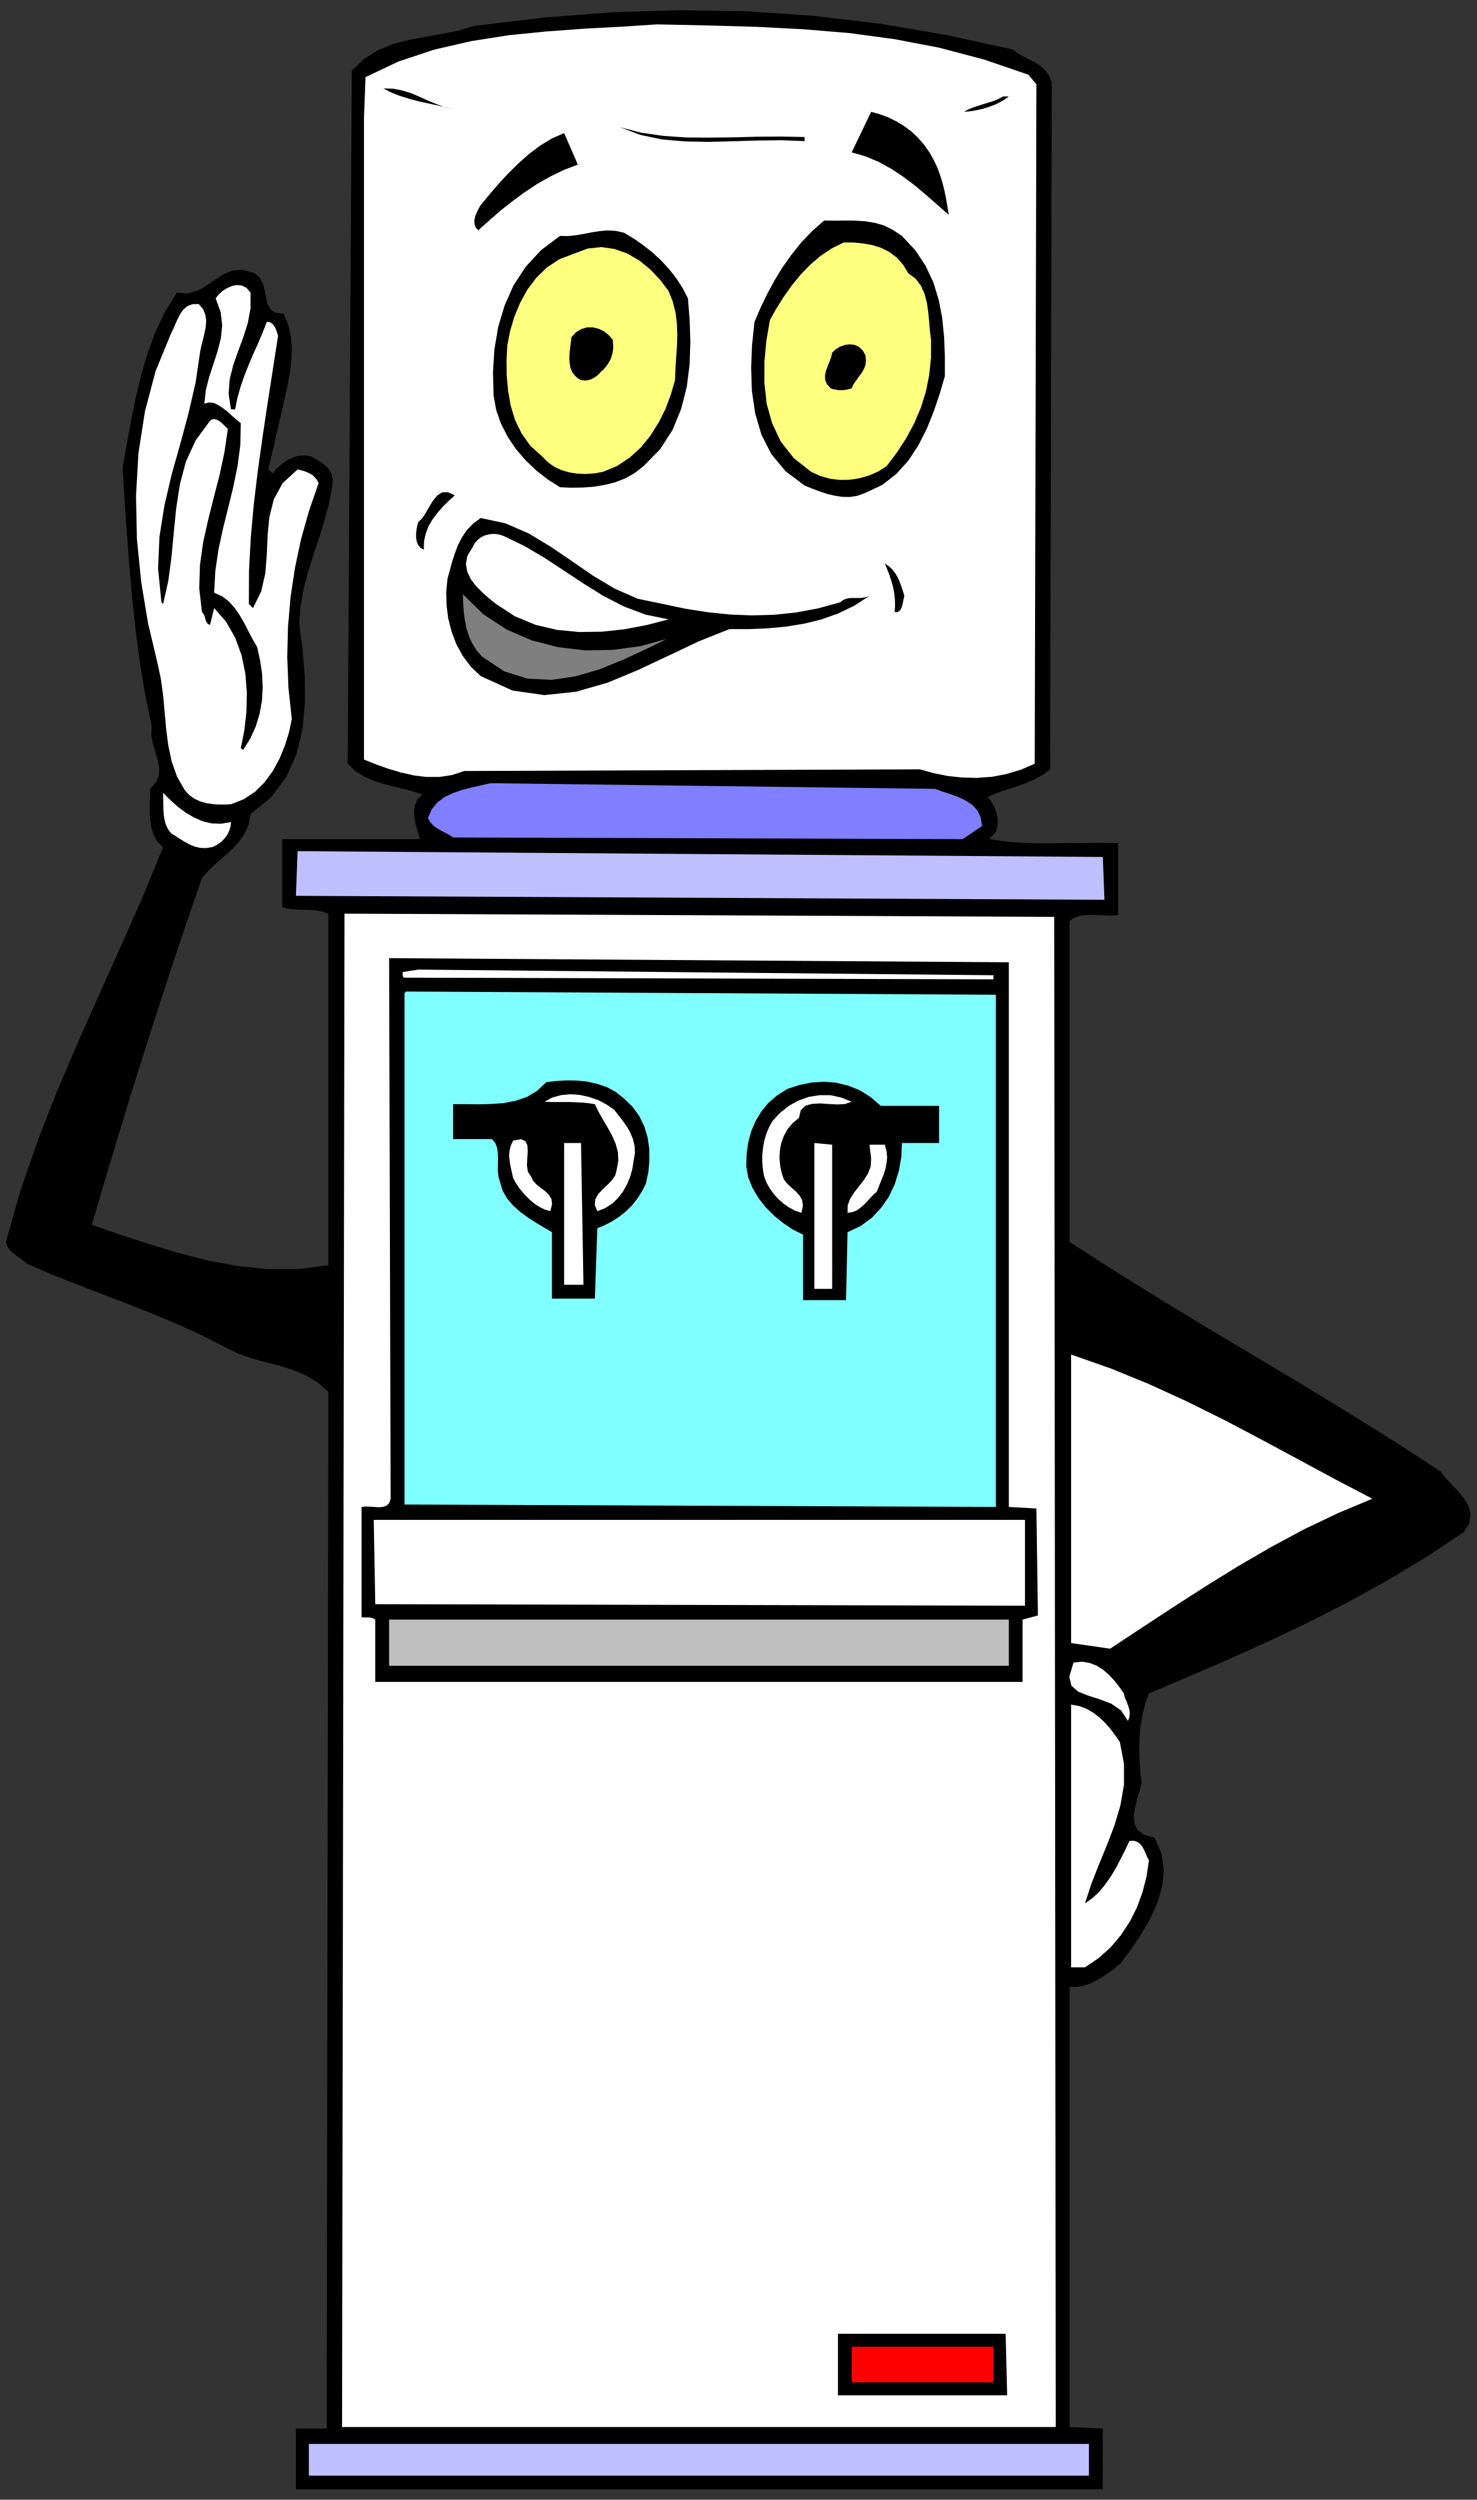
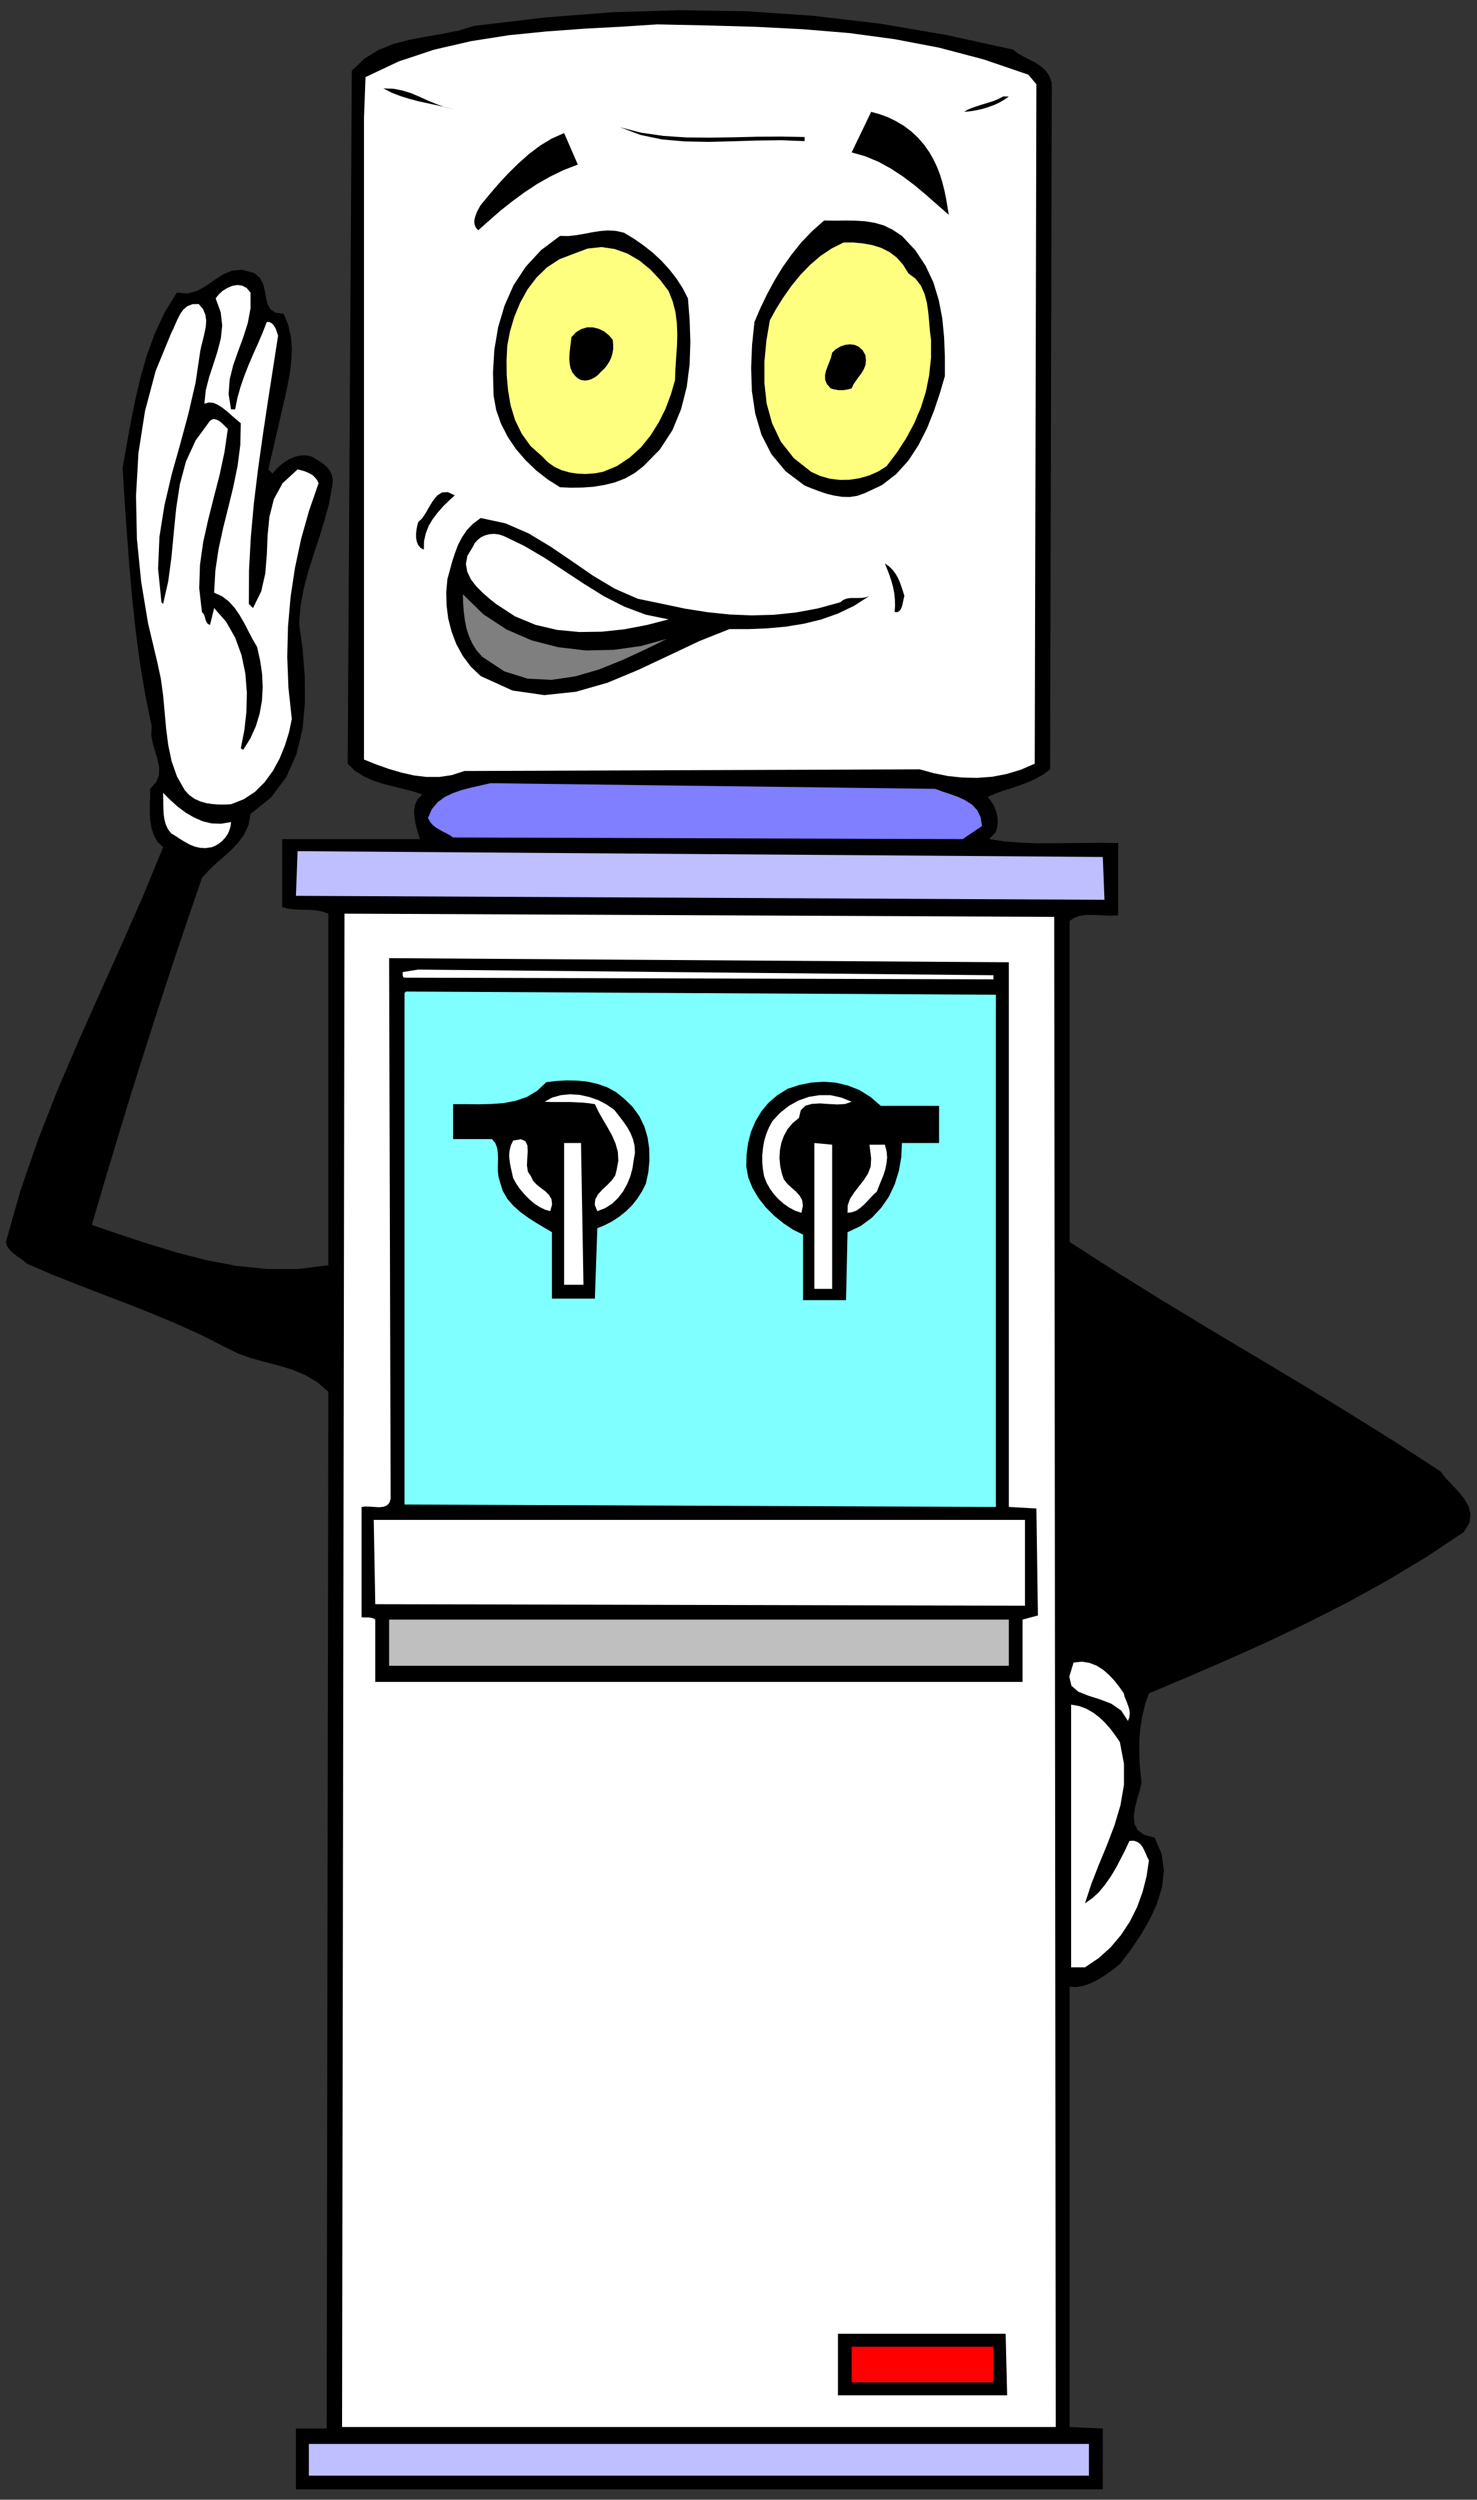
<svg xmlns="http://www.w3.org/2000/svg" xmlns:ns1="http://sodipodi.sourceforge.net/DTD/sodipodi-0.dtd" xmlns:ns2="http://www.inkscape.org/namespaces/inkscape" version="1.0" width="814.324mm" height="1377.357mm" id="svg91" ns1:docname="GC000775.WMF">
  <rect width="100%" height="100%" fill="#333333" stroke="none" />
  <ns1:namedview pagecolor="#ffffff" bordercolor="#666666" borderopacity="1" objecttolerance="10" gridtolerance="10" guidetolerance="10" ns2:pageopacity="0" ns2:pageshadow="2" ns2:window-width="640" ns2:window-height="480" id="namedview93" />
  <defs id="defs3">
    <pattern id="WMFhbasepattern" patternUnits="userSpaceOnUse" width="6" height="6" x="0" y="0" />
  </defs>
  <path style="fill:none;stroke:none;" d="  M 0,5205.12   L 3077.12,5205.12   L 3077.12,0   L 0,0   z " id="path5" />
  <path style="fill:#000000;fill-rule:evenodd;fill-opacity:1;stroke:none;" d="  M 2110.442,103.15   L 2121.233,111.402   L 2133.292,118.067   L 2145.669,124.415   L 2158.046,130.763   L 2169.154,138.38   L 2178.992,147.267   L 2186.609,158.375   L 2191.686,172.34   L 2191.686,172.34   L 2188.195,1602.161   L 2188.195,1602.161   L 2173.597,1613.27   L 2158.046,1621.839   L 2141.861,1629.139   L 2125.041,1635.487   L 2108.221,1641.2   L 2091.083,1646.595   L 2074.263,1652.626   L 2058.395,1659.608   L 2058.395,1659.608   L 2064.108,1667.225   L 2069.503,1675.16   L 2073.628,1684.047   L 2076.802,1693.568   L 2078.706,1703.09   L 2079.024,1712.929   L 2078.072,1722.768   L 2075.215,1732.289   L 2075.215,1732.289   L 2061.569,1747.524   L 2061.569,1747.524   L 2093.622,1752.285   L 2126.31,1754.824   L 2159.95,1756.093   L 2193.908,1756.093   L 2227.865,1755.776   L 2262.14,1755.458   L 2296.098,1755.141   L 2330.055,1755.776   L 2330.055,1755.776   L 2330.055,1906.216   L 2330.055,1906.216   L 2316.726,1906.851   L 2303.08,1906.534   L 2288.798,1905.582   L 2274.835,1905.264   L 2261.506,1905.582   L 2249.128,1907.486   L 2238.021,1911.612   L 2228.817,1917.96   L 2228.817,1917.96   L 2228.817,2586.373   L 2228.817,2586.373   L 2324.66,2647.946   L 2421.455,2707.932   L 2518.249,2766.648   L 2615.679,2824.73   L 2712.791,2882.811   L 2809.586,2941.845   L 2906.063,3002.148   L 3001.588,3064.038   L 3001.588,3064.038   L 3012.061,3077.686   L 3025.073,3091.334   L 3038.72,3105.933   L 3051.097,3121.168   L 3060.3,3137.037   L 3064.426,3153.858   L 3061.887,3171.632   L 3050.462,3190.358   L 3050.462,3190.358   L 2972.391,3242.409   L 2892.734,3290.334   L 2811.807,3335.085   L 2729.611,3376.98   L 2646.78,3416.653   L 2562.997,3454.422   L 2478.579,3490.922   L 2394.162,3526.469   L 2394.162,3526.469   L 2386.228,3549.003   L 2380.515,3572.172   L 2376.707,3595.341   L 2374.485,3618.828   L 2373.851,3642.632   L 2374.485,3666.118   L 2376.072,3689.287   L 2378.929,3712.139   L 2378.929,3712.139   L 2374.803,3729.278   L 2369.408,3747.369   L 2364.965,3765.143   L 2362.743,3782.281   L 2364.013,3797.833   L 2370.36,3811.164   L 2384.006,3821.002   L 2405.904,3827.033   L 2405.904,3827.033   L 2420.503,3860.676   L 2425.263,3895.271   L 2421.455,3930.183   L 2410.665,3965.095   L 2395.114,3999.056   L 2375.755,4031.746   L 2354.809,4062.533   L 2333.546,4090.463   L 2333.546,4090.463   L 2321.804,4099.667   L 2309.744,4108.554   L 2297.05,4117.123   L 2284.038,4124.74   L 2270.709,4131.088   L 2257.062,4135.849   L 2243.099,4138.07   L 2228.817,4137.436   L 2228.817,4137.436   L 2228.817,5054.362   L 2298.002,5057.536   L 2298.002,5184.173   L 616.63,5184.173   L 616.63,5057.536   L 680.737,5057.536   L 684.228,2898.363   L 684.228,2898.363   L 661.06,2878.368   L 635.672,2863.451   L 608.696,2852.342   L 580.768,2843.773   L 551.889,2836.473   L 523.644,2828.538   L 495.716,2818.699   L 469.692,2805.687   L 469.692,2805.687   L 419.55,2780.296   L 368.455,2757.127   L 316.725,2735.544   L 264.678,2714.914   L 212.314,2694.919   L 159.949,2674.606   L 107.585,2653.976   L 56.173,2631.76   L 56.173,2631.76   L 49.825,2626.364   L 43.161,2621.286   L 36.179,2616.525   L 29.514,2611.447   L 23.485,2606.369   L 18.407,2600.656   L 14.281,2593.991   L 12.377,2586.373   L 12.377,2586.373   L 42.526,2479.732   L 78.705,2374.995   L 119.01,2272.162   L 162.488,2170.599   L 207.553,2069.353   L 252.936,1968.424   L 297.683,1866.861   L 339.892,1764.345   L 339.892,1764.345   L 327.833,1752.602   L 320.216,1738.637   L 315.456,1723.402   L 312.917,1707.533   L 312.282,1690.712   L 312.282,1674.208   L 312.917,1658.021   L 312.917,1642.787   L 312.917,1642.787   L 325.611,1628.504   L 331.324,1613.587   L 331.641,1598.035   L 328.15,1581.531   L 323.39,1565.027   L 318.312,1547.888   L 315.138,1530.432   L 316.09,1512.659   L 316.09,1512.659   L 302.761,1447.595   L 291.654,1381.261   L 282.768,1313.975   L 275.468,1246.055   L 269.438,1177.817   L 264.361,1109.579   L 259.6,1041.659   L 255.475,974.056   L 255.475,974.056   L 263.726,927.717   L 272.295,880.427   L 281.815,832.819   L 292.923,785.529   L 306.252,739.191   L 322.755,694.122   L 343.066,650.64   L 368.455,609.38   L 368.455,609.38   L 391.305,611.284   L 411.298,605.571   L 429.388,595.415   L 446.843,583.037   L 464.615,571.611   L 483.656,563.676   L 505.237,561.772   L 530.625,569.072   L 530.625,569.072   L 542.05,579.228   L 548.398,591.924   L 551.889,605.889   L 554.427,620.171   L 557.601,633.501   L 563.631,644.292   L 574.104,651.275   L 591.241,653.496   L 591.241,653.496   L 600.762,676.983   L 606.157,701.104   L 608.061,725.86   L 607.109,751.251   L 603.936,776.959   L 599.175,802.35   L 593.78,827.741   L 588.068,852.497   L 588.068,852.497   L 559.188,977.547   L 567.757,986.116   L 567.757,986.116   L 575.056,977.547   L 583.625,969.295   L 593.145,961.995   L 603.618,955.647   L 614.408,951.204   L 625.516,948.665   L 636.941,948.347   L 648.683,950.569   L 648.683,950.569   L 656.935,955.33   L 665.503,960.408   L 673.755,966.121   L 681.371,972.786   L 687.401,980.403   L 691.527,989.29   L 693.431,999.447   L 692.479,1011.19   L 692.479,1011.19   L 685.814,1048.006   L 676.294,1083.554   L 665.503,1118.466   L 654.078,1153.061   L 642.971,1187.973   L 633.45,1223.521   L 626.468,1260.337   L 623.295,1298.424   L 623.295,1298.424   L 630.594,1352.379   L 635.037,1408.239   L 635.354,1464.099   L 630.276,1519.006   L 617.582,1571.058   L 596.319,1618.665   L 564.9,1660.56   L 522.057,1695.155   L 522.057,1695.155   L 517.931,1717.69   L 509.045,1737.368   L 496.668,1754.506   L 482.069,1770.058   L 465.884,1784.658   L 449.381,1798.94   L 434.148,1813.54   L 420.819,1828.457   L 420.819,1828.457   L 390.035,1917.96   L 359.886,2007.78   L 330.371,2097.917   L 301.492,2188.055   L 272.929,2278.51   L 245.319,2369.282   L 218.026,2460.054   L 191.368,2550.826   L 191.368,2550.826   L 249.445,2570.822   L 309.426,2590.499   L 370.041,2608.908   L 431.927,2624.777   L 494.446,2636.52   L 557.284,2642.868   L 620.756,2642.868   L 684.228,2634.933   L 684.228,2634.933   L 684.228,1902.725   L 684.228,1902.725   L 673.437,1898.917   L 662.012,1896.378   L 649.635,1895.108   L 637.258,1894.791   L 624.564,1894.473   L 611.87,1893.839   L 599.493,1892.252   L 588.068,1889.078   L 588.068,1889.078   L 588.068,1747.524   L 874.961,1747.524   L 874.961,1747.524   L 872.105,1738.32   L 868.931,1727.211   L 865.757,1714.833   L 863.536,1701.503   L 862.901,1688.49   L 864.805,1676.112   L 870.2,1664.369   L 880.039,1654.53   L 880.039,1654.53   L 859.728,1647.865   L 839.099,1642.469   L 817.836,1637.391   L 797.208,1631.996   L 776.897,1625.331   L 757.855,1616.761   L 740.083,1605.653   L 724.532,1590.418   L 724.532,1590.418   L 733.101,146.949   L 733.101,146.949   L 759.442,122.193   L 788.639,104.102   L 820.058,91.407   L 853.38,82.838   L 887.338,76.49   L 921.613,70.46   L 955.253,63.794   L 987.941,53.956   L 987.941,53.956   L 1134.244,36.499   L 1277.373,25.391   L 1418.281,21.265   L 1557.284,23.487   L 1695.336,33.008   L 1833.07,49.195   L 1971.121,72.681   L 2110.442,103.15   L 2110.442,103.15   L 2110.442,103.15   L 2110.442,103.15   L 2110.442,103.15  z " id="path7" />
  <path style="fill:#ffffff;fill-rule:evenodd;fill-opacity:1;stroke:none;" d="  M 2142.813,155.519   L 2159.633,175.514   L 2156.142,1590.418   L 2156.142,1590.418   L 2126.945,1603.113   L 2097.113,1612   L 2066.964,1617.713   L 2036.18,1619.935   L 2005.396,1619.3   L 1975.247,1616.126   L 1945.415,1610.096   L 1916.535,1602.161   L 1916.535,1602.161   L 967.63,1605.653   L 967.63,1605.653   L 941.289,1614.222   L 915.265,1618.031   L 888.607,1618.031   L 862.266,1614.857   L 835.926,1608.826   L 809.902,1601.209   L 783.879,1592.005   L 758.49,1581.849   L 758.49,1581.849   L 758.49,245.022   L 761.663,160.597   L 761.663,160.597   L 830.848,127.906   L 904.475,103.468   L 981.594,85.694   L 1060.299,73.316   L 1139.956,65.381   L 1218.661,59.668   L 1295.78,55.542   L 1369.407,50.782   L 1369.407,50.782   L 1474.136,53.003   L 1575.691,55.86   L 1673.755,60.938   L 1769.915,68.873   L 1864.171,81.568   L 1957.158,99.342   L 2049.827,123.78   L 2142.813,155.519   L 2142.813,155.519   L 2142.813,155.519   L 2142.813,155.519   L 2142.813,155.519  z " id="path9" />
  <path style="fill:#000000;fill-rule:evenodd;fill-opacity:1;stroke:none;" d="  M 947.636,227.883   L 928.277,223.439   L 909.236,218.996   L 890.194,214.87   L 871.152,210.744   L 852.428,205.666   L 834.021,199.953   L 815.932,192.97   L 798.794,184.084   L 798.794,184.084   L 819.423,184.718   L 838.782,188.527   L 857.189,194.24   L 874.961,201.857   L 892.416,209.792   L 910.188,217.092   L 928.277,223.757   L 947.636,227.883   L 947.636,227.883   L 947.636,227.883   L 947.636,227.883   L 947.636,227.883  z " id="path11" />
  <path style="fill:#000000;fill-rule:evenodd;fill-opacity:1;stroke:none;" d="  M 2102.191,200.905   L 2092.67,207.57   L 2082.515,213.6   L 2071.407,218.679   L 2059.982,222.805   L 2047.922,226.613   L 2035.228,229.47   L 2022.216,231.691   L 2009.205,232.961   L 2009.205,232.961   L 2016.186,228.517   L 2025.39,224.709   L 2035.545,221.218   L 2046.336,217.726   L 2057.76,214.235   L 2069.186,210.744   L 2080.293,206.3   L 2090.449,200.905   L 2090.449,200.905   L 2102.191,200.905   L 2102.191,200.905   L 2102.191,200.905   L 2102.191,200.905  z " id="path13" />
  <path style="fill:#000000;fill-rule:evenodd;fill-opacity:1;stroke:none;" d="  M 1936.847,317.385   L 1945.415,332.62   L 1952.715,347.854   L 1958.744,363.724   L 1963.822,380.228   L 1967.948,396.732   L 1971.439,413.553   L 1974.295,430.692   L 1977.151,447.513   L 1977.151,447.513   L 1953.667,426.883   L 1930.182,406.253   L 1906.38,386.258   L 1881.943,367.85   L 1856.872,351.346   L 1830.848,337.063   L 1803.555,325.637   L 1774.676,317.385   L 1774.676,317.385   L 1815.298,232.961   L 1815.298,232.961   L 1832.753,237.722   L 1850.207,244.069   L 1867.027,252.321   L 1883.53,262.16   L 1898.763,273.586   L 1912.727,286.599   L 1925.421,301.199   L 1936.847,317.385   L 1936.847,317.385   L 1936.847,317.385   L 1936.847,317.385   L 1936.847,317.385  z " id="path15" />
-   <path style="fill:#000000;fill-rule:evenodd;fill-opacity:1;stroke:none;" d="  M 1676.611,285.329   L 1676.611,293.899   L 1676.611,293.899   L 1627.421,291.995   L 1577.595,292.629   L 1526.818,294.216   L 1476.675,295.486   L 1427.167,294.534   L 1379.563,290.408   L 1334.18,280.886   L 1291.972,265.017   L 1291.972,265.017   L 1336.402,276.443   L 1383.054,283.108   L 1430.975,286.282   L 1479.848,286.599   L 1529.039,285.964   L 1578.547,284.695   L 1627.738,284.377   L 1676.611,285.329   L 1676.611,285.329   L 1676.611,285.329   L 1676.611,285.329   L 1676.611,285.329  z " id="path17" />
+   <path style="fill:#000000;fill-rule:evenodd;fill-opacity:1;stroke:none;" d="  M 1676.611,285.329   L 1676.611,293.899   L 1676.611,293.899   L 1627.421,291.995   L 1577.595,292.629   L 1526.818,294.216   L 1476.675,295.486   L 1427.167,294.534   L 1379.563,290.408   L 1334.18,280.886   L 1291.972,265.017   L 1291.972,265.017   L 1336.402,276.443   L 1383.054,283.108   L 1430.975,286.282   L 1479.848,286.599   L 1529.039,285.964   L 1578.547,284.695   L 1627.738,284.377   L 1676.611,285.329   L 1676.611,285.329   L 1676.611,285.329   L 1676.611,285.329  z " id="path17" />
  <path style="fill:#000000;fill-rule:evenodd;fill-opacity:1;stroke:none;" d="  M 1204.063,342.776   L 1174.231,354.202   L 1145.669,368.167   L 1118.376,383.719   L 1092.035,401.175   L 1066.646,419.901   L 1042.209,439.261   L 1019.042,459.574   L 996.51,479.569   L 996.51,479.569   L 991.432,473.856   L 988.893,467.191   L 988.258,460.526   L 989.528,453.544   L 991.749,446.561   L 994.605,439.896   L 998.096,433.231   L 1001.587,427.201   L 1001.587,427.201   L 1019.677,405.301   L 1038.718,383.084   L 1059.029,361.185   L 1080.293,340.237   L 1102.508,320.559   L 1125.675,303.103   L 1149.794,288.503   L 1175.501,277.077   L 1175.501,277.077   L 1204.063,342.776   L 1204.063,342.776   L 1204.063,342.776   L 1204.063,342.776  z " id="path19" />
  <path style="fill:#000000;fill-rule:evenodd;fill-opacity:1;stroke:none;" d="  M 1879.404,491.313   L 1907.332,521.147   L 1928.912,553.837   L 1945.098,588.432   L 1956.205,624.932   L 1963.505,663.018   L 1967.313,702.374   L 1968.9,742.682   L 1968.9,783.307   L 1968.9,783.307   L 1958.427,819.172   L 1946.05,855.988   L 1931.451,892.488   L 1913.679,927.4   L 1892.734,959.456   L 1867.345,987.386   L 1837.83,1010.238   L 1803.238,1026.424   L 1803.238,1026.424   L 1787.053,1032.455   L 1770.867,1034.994   L 1754.682,1034.676   L 1738.497,1032.137   L 1722.629,1028.329   L 1706.761,1022.933   L 1691.527,1017.22   L 1676.611,1011.19   L 1676.611,1011.19   L 1636.941,981.356   L 1607.427,945.808   L 1586.799,905.5   L 1573.787,861.384   L 1566.805,814.728   L 1565.218,766.486   L 1567.122,718.243   L 1572.2,670.318   L 1572.2,670.318   L 1584.577,641.436   L 1598.541,612.554   L 1613.774,584.306   L 1630.594,556.694   L 1649.319,530.351   L 1669.63,504.96   L 1692.162,481.474   L 1717.234,459.257   L 1717.234,459.257   L 1740.401,459.574   L 1762.299,459.257   L 1783.244,459.574   L 1803.238,460.844   L 1822.597,464.017   L 1841.639,469.413   L 1860.363,478.617   L 1879.404,491.313   L 1879.404,491.313   L 1879.404,491.313   L 1879.404,491.313   L 1879.404,491.313  z " id="path21" />
  <path style="fill:#000000;fill-rule:evenodd;fill-opacity:1;stroke:none;" d="  M 1433.514,621.441   L 1437.005,665.557   L 1438.592,711.578   L 1437.005,759.186   L 1430.975,806.159   L 1419.233,852.18   L 1401.143,895.979   L 1375.12,935.969   L 1340.845,970.882   L 1340.845,970.882   L 1322.438,985.164   L 1302.762,996.273   L 1281.499,1004.525   L 1259.601,1009.92   L 1236.434,1013.729   L 1213.266,1015.316   L 1189.782,1015.633   L 1166.932,1014.681   L 1166.932,1014.681   L 1141.86,998.812   L 1117.741,980.086   L 1095.526,958.821   L 1075.215,935.335   L 1058.077,909.944   L 1044.113,882.649   L 1033.958,854.084   L 1028.563,823.932   L 1028.563,823.932   L 1027.293,776.007   L 1030.15,728.082   L 1038.084,681.109   L 1051.413,636.358   L 1070.137,594.145   L 1095.526,555.424   L 1127.579,520.829   L 1166.932,491.313   L 1166.932,491.313   L 1184.069,491.63   L 1201.207,489.726   L 1217.709,486.869   L 1234.212,483.695   L 1250.397,481.156   L 1266.9,479.887   L 1283.403,480.839   L 1300.223,484.647   L 1300.223,484.647   L 1320.851,497.025   L 1340.845,510.99   L 1360.204,526.225   L 1378.293,543.046   L 1394.796,561.137   L 1409.712,580.18   L 1422.724,600.493   L 1433.514,621.441   L 1433.514,621.441   L 1433.514,621.441   L 1433.514,621.441   L 1433.514,621.441  z " id="path23" />
  <path style="fill:#ffff7f;fill-rule:evenodd;fill-opacity:1;stroke:none;" d="  M 1892.734,569.072   L 1907.967,580.498   L 1919.074,595.098   L 1926.691,612.236   L 1931.451,630.645   L 1934.308,650.323   L 1936.212,670.318   L 1937.799,689.678   L 1940.02,707.452   L 1940.02,707.452   L 1940.02,745.221   L 1936.212,781.403   L 1929.23,815.998   L 1918.757,849.323   L 1905.111,881.379   L 1888.608,912.166   L 1869.249,942   L 1847.351,970.882   L 1847.351,970.882   L 1829.896,981.99   L 1810.855,990.242   L 1790.861,995.955   L 1770.55,999.129   L 1749.604,999.447   L 1728.976,996.907   L 1708.982,991.194   L 1690.258,982.625   L 1690.258,982.625   L 1654.079,954.06   L 1627.103,919.783   L 1609.014,881.697   L 1597.589,840.754   L 1592.829,797.589   L 1592.829,753.473   L 1596.954,709.674   L 1604.254,666.827   L 1604.254,666.827   L 1617.583,642.705   L 1632.816,618.584   L 1649.636,594.78   L 1668.043,572.246   L 1688.354,551.298   L 1709.934,532.89   L 1733.101,517.338   L 1757.856,504.96   L 1757.856,504.96   L 1777.849,504.96   L 1797.843,506.864   L 1817.519,510.356   L 1835.926,516.069   L 1853.063,524.638   L 1868.297,536.064   L 1881.626,550.981   L 1892.734,569.072   L 1892.734,569.072   L 1892.734,569.072   L 1892.734,569.072   L 1892.734,569.072  z " id="path25" />
  <path style="fill:#ffff7f;fill-rule:evenodd;fill-opacity:1;stroke:none;" d="  M 1393.209,606.206   L 1401.778,627.788   L 1407.49,649.688   L 1410.347,672.54   L 1411.299,696.026   L 1410.664,719.83   L 1409.077,743.634   L 1407.49,768.073   L 1406.538,791.876   L 1406.538,791.876   L 1397.97,821.393   L 1386.862,851.228   L 1372.581,879.792   L 1355.443,907.087   L 1335.45,931.843   L 1311.965,953.108   L 1285.624,970.564   L 1256.427,982.625   L 1256.427,982.625   L 1238.972,985.799   L 1221.2,987.068   L 1203.745,986.434   L 1186.608,983.895   L 1170.105,979.134   L 1155.189,972.151   L 1141.543,962.63   L 1129.801,950.569   L 1129.801,950.569   L 1105.364,928.67   L 1086.957,902.961   L 1073.311,874.714   L 1064.107,844.562   L 1058.712,813.141   L 1055.856,781.403   L 1055.539,749.982   L 1057.125,719.195   L 1057.125,719.195   L 1062.838,689.678   L 1071.724,659.844   L 1083.784,630.645   L 1099.017,603.032   L 1117.741,578.276   L 1139.956,556.694   L 1165.662,539.873   L 1195.494,528.447   L 1195.494,528.447   L 1224.374,517.656   L 1253.254,514.482   L 1280.864,518.608   L 1307.522,528.129   L 1332.593,542.729   L 1355.443,561.455   L 1375.755,583.037   L 1393.209,606.206   L 1393.209,606.206   L 1393.209,606.206   L 1393.209,606.206   L 1393.209,606.206  z " id="path27" />
  <path style="fill:#ffffff;fill-rule:evenodd;fill-opacity:1;stroke:none;" d="  M 522.057,609.38   L 522.057,642.071   L 516.344,672.857   L 506.824,702.691   L 496.033,731.891   L 485.878,760.773   L 478.578,790.29   L 476.357,820.759   L 481.435,852.497   L 481.435,852.497   L 490.003,852.497   L 490.003,852.497   L 494.764,828.376   L 501.428,804.889   L 509.362,782.038   L 518.248,759.503   L 527.769,737.286   L 537.607,715.387   L 547.128,693.17   L 556.014,670.318   L 556.014,670.318   L 561.092,670.635   L 565.218,672.54   L 569.026,675.713   L 571.882,679.839   L 574.421,684.283   L 576.325,689.361   L 577.912,694.439   L 579.499,698.883   L 579.499,698.883   L 568.709,768.39   L 557.918,837.897   L 547.446,907.722   L 537.607,977.864   L 529.039,1048.006   L 522.691,1118.149   L 518.883,1188.291   L 518.566,1257.798   L 518.566,1257.798   L 527.135,1266.368   L 527.135,1266.368   L 544.272,1231.773   L 552.841,1194.004   L 556.014,1154.648   L 557.601,1114.975   L 561.409,1076.254   L 570.613,1039.755   L 588.702,1006.429   L 620.121,977.547   L 620.121,977.547   L 626.785,979.134   L 633.767,981.038   L 640.115,983.577   L 646.144,986.434   L 651.857,989.925   L 656.617,994.686   L 660.743,999.764   L 663.917,1006.112   L 663.917,1006.112   L 643.923,1063.876   L 627.42,1122.592   L 614.726,1182.261   L 605.522,1243.198   L 600.127,1305.089   L 598.54,1368.248   L 601.079,1432.36   L 608.061,1497.424   L 608.061,1497.424   L 602.349,1524.719   L 593.78,1552.332   L 582.672,1579.627   L 568.709,1605.335   L 551.571,1628.822   L 531.578,1648.817   L 508.093,1664.369   L 481.435,1674.843   L 481.435,1674.843   L 469.058,1675.477   L 456.046,1675.477   L 443.034,1674.525   L 430.022,1672.621   L 417.645,1669.13   L 405.586,1663.734   L 394.796,1656.117   L 385.275,1645.96   L 385.275,1645.96   L 368.772,1617.078   L 357.664,1585.34   L 350.683,1552.332   L 346.239,1518.054   L 343.066,1482.824   L 339.892,1447.912   L 335.132,1413.317   L 327.833,1379.357   L 327.833,1379.357   L 308.474,1297.789   L 294.192,1211.46   L 285.306,1122.909   L 283.402,1032.772   L 288.48,943.587   L 302.126,856.306   L 324.342,772.516   L 356.712,693.804   L 356.712,693.804   L 361.155,684.918   L 365.598,674.444   L 370.359,663.97   L 375.754,653.496   L 382.101,644.61   L 390.352,637.627   L 400.825,633.501   L 414.154,633.184   L 414.154,633.184   L 423.041,643.658   L 427.801,655.083   L 429.705,667.461   L 428.753,680.474   L 426.214,693.487   L 423.041,706.817   L 419.867,719.195   L 417.328,730.938   L 417.328,730.938   L 407.49,797.272   L 392.574,861.701   L 375.437,925.178   L 357.664,988.338   L 342.749,1052.132   L 332.276,1117.514   L 329.419,1184.482   L 336.401,1254.307   L 336.401,1254.307   L 339.892,1257.798   L 339.892,1257.798   L 350.683,1209.873   L 357.347,1159.726   L 362.107,1108.945   L 367.185,1058.163   L 374.802,1008.651   L 387.496,961.043   L 407.807,916.926   L 437.639,876.301   L 437.639,876.301   L 442.082,873.445   L 446.843,872.81   L 451.603,874.079   L 456.681,876.618   L 461.441,880.427   L 466.201,884.87   L 470.644,889.314   L 474.77,893.122   L 474.77,893.122   L 467.788,941.365   L 457.633,988.973   L 445.573,1035.628   L 433.831,1082.284   L 423.358,1129.257   L 416.693,1176.548   L 415.107,1225.108   L 420.819,1274.62   L 420.819,1274.62   L 423.675,1277.793   L 425.579,1280.967   L 426.849,1284.776   L 427.801,1288.902   L 429.07,1292.711   L 430.657,1296.202   L 433.196,1299.376   L 437.639,1301.597   L 437.639,1301.597   L 446.208,1266.368   L 446.208,1266.368   L 471.279,1294.932   L 490.003,1327.94   L 503.333,1364.44   L 511.267,1402.843   L 514.44,1442.834   L 513.488,1482.824   L 509.045,1521.545   L 501.746,1558.362   L 501.746,1558.362   L 506.824,1561.536   L 506.824,1561.536   L 521.739,1537.732   L 533.164,1512.341   L 541.098,1485.998   L 545.859,1459.021   L 547.446,1431.408   L 546.176,1403.478   L 542.05,1375.548   L 535.703,1347.301   L 535.703,1347.301   L 526.5,1331.432   L 517.614,1314.61   L 509.045,1297.789   L 499.524,1281.285   L 489.051,1266.05   L 476.992,1252.72   L 463.028,1241.929   L 446.208,1234.312   L 446.208,1234.312   L 448.747,1188.291   L 455.411,1143.54   L 464.932,1099.74   L 475.722,1056.576   L 486.195,1013.729   L 495.081,970.247   L 500.794,926.448   L 501.746,881.379   L 501.746,881.379   L 492.542,873.762   L 483.022,865.51   L 473.501,856.94   L 463.663,849.323   L 453.824,842.976   L 444.304,838.85   L 434.783,838.215   L 425.897,840.754   L 425.897,840.754   L 428.753,812.824   L 435.735,785.529   L 444.621,758.551   L 453.19,731.891   L 460.172,704.913   L 463.028,677.935   L 459.854,650.005   L 449.381,621.441   L 449.381,621.441   L 455.411,613.506   L 463.663,605.889   L 473.501,599.858   L 483.656,595.415   L 494.446,593.511   L 504.602,594.78   L 514.123,599.858   L 522.057,609.38   L 522.057,609.38   L 522.057,609.38   L 522.057,609.38   L 522.057,609.38  z " id="path29" />
  <path style="fill:#000000;fill-rule:evenodd;fill-opacity:1;stroke:none;" d="  M 1276.738,707.452   L 1277.69,717.608   L 1277.69,727.13   L 1276.103,736.334   L 1273.565,745.221   L 1269.439,753.473   L 1264.361,761.407   L 1258.331,768.707   L 1251.349,775.055   L 1251.349,775.055   L 1246.272,780.768   L 1240.242,785.211   L 1233.577,789.02   L 1226.278,791.559   L 1218.979,792.511   L 1211.679,791.559   L 1205.015,788.703   L 1198.985,783.307   L 1198.985,783.307   L 1192.638,775.69   L 1188.83,766.486   L 1186.925,756.329   L 1186.291,745.538   L 1186.925,734.43   L 1188.195,723.321   L 1189.464,712.53   L 1190.734,702.374   L 1190.734,702.374   L 1200.255,691.9   L 1211.362,685.235   L 1223.104,681.744   L 1235.482,681.744   L 1247.224,684.6   L 1258.649,689.996   L 1268.487,697.93   L 1276.738,707.452   L 1276.738,707.452   L 1276.738,707.452   L 1276.738,707.452   L 1276.738,707.452  z " id="path31" />
  <path style="fill:#000000;fill-rule:evenodd;fill-opacity:1;stroke:none;" d="  M 1803.238,739.508   L 1804.507,750.299   L 1803.555,760.138   L 1800.064,768.707   L 1795.304,776.959   L 1789.592,784.577   L 1783.879,792.511   L 1778.484,800.446   L 1774.676,808.698   L 1774.676,808.698   L 1768.646,810.602   L 1762.933,811.554   L 1757.856,812.507   L 1752.778,812.507   L 1747.383,812.507   L 1742.305,811.554   L 1736.592,810.602   L 1730.88,808.698   L 1730.88,808.698   L 1722.946,799.811   L 1719.455,790.924   L 1719.138,781.72   L 1721.042,772.516   L 1724.533,762.994   L 1728.341,753.473   L 1731.832,743.951   L 1734.054,734.43   L 1734.054,734.43   L 1741.67,727.13   L 1750.874,721.734   L 1761.029,718.243   L 1771.185,716.974   L 1781.023,718.243   L 1789.909,722.369   L 1797.525,729.352   L 1803.238,739.508   L 1803.238,739.508   L 1803.238,739.508   L 1803.238,739.508   L 1803.238,739.508  z " id="path33" />
  <path style="fill:#000000;fill-rule:evenodd;fill-opacity:1;stroke:none;" d="  M 947.636,1031.502   L 935.259,1042.928   L 923.199,1054.672   L 912.092,1067.367   L 901.936,1080.697   L 893.368,1094.979   L 887.338,1110.531   L 883.529,1127.035   L 883.212,1144.809   L 883.212,1144.809   L 875.913,1140.683   L 871.152,1134.653   L 868.296,1127.353   L 867.027,1119.418   L 867.027,1110.849   L 867.979,1102.279   L 869.566,1094.345   L 871.47,1087.362   L 871.47,1087.362   L 879.721,1079.428   L 887.338,1068.002   L 894.637,1054.989   L 902.571,1042.293   L 911.14,1031.82   L 920.978,1025.472   L 933.038,1024.837   L 947.636,1031.502   L 947.636,1031.502   L 947.636,1031.502   L 947.636,1031.502   L 947.636,1031.502  z " id="path35" />
  <path style="fill:#000000;fill-rule:evenodd;fill-opacity:1;stroke:none;" d="  M 1381.467,1257.798   L 1427.802,1267.637   L 1474.453,1274.937   L 1520.47,1279.698   L 1566.488,1281.602   L 1612.505,1280.333   L 1658.522,1275.572   L 1704.539,1267.002   L 1750.874,1254.307   L 1750.874,1254.307   L 1756.903,1249.546   L 1763.885,1246.69   L 1771.819,1245.42   L 1779.753,1245.42   L 1788.005,1245.42   L 1796.256,1245.103   L 1804.19,1243.833   L 1811.807,1240.977   L 1811.807,1240.977   L 1779.753,1261.607   L 1746.113,1277.793   L 1710.886,1290.171   L 1674.39,1299.058   L 1636.941,1305.089   L 1598.541,1308.58   L 1559.506,1310.167   L 1519.836,1310.167   L 1519.836,1310.167   L 1457.633,1334.923   L 1394.479,1364.757   L 1330.372,1394.909   L 1265.631,1421.886   L 1199.937,1440.612   L 1134.244,1447.595   L 1067.916,1438.073   L 1001.587,1407.921   L 1001.587,1407.921   L 980.959,1388.244   L 964.139,1365.709   L 950.81,1341.271   L 940.972,1315.245   L 933.99,1287.95   L 930.499,1260.337   L 929.864,1232.725   L 932.403,1205.43   L 932.403,1205.43   L 937.163,1188.291   L 941.924,1170.517   L 947.636,1153.061   L 953.983,1135.922   L 962.235,1119.736   L 972.39,1104.501   L 985.402,1090.853   L 1001.587,1078.793   L 1001.587,1078.793   L 1053.317,1089.901   L 1101.556,1110.849   L 1146.938,1138.144   L 1191.368,1168.295   L 1235.482,1198.764   L 1281.181,1226.06   L 1329.103,1247.007   L 1381.467,1257.798   L 1381.467,1257.798   L 1381.467,1257.798   L 1381.467,1257.798   L 1381.467,1257.798  z " id="path37" />
  <path style="fill:#ffffff;fill-rule:evenodd;fill-opacity:1;stroke:none;" d="  M 1393.209,1289.854   L 1347.827,1301.597   L 1301.175,1310.484   L 1253.888,1315.562   L 1206.919,1316.197   L 1160.585,1311.754   L 1115.837,1301.28   L 1072.993,1283.506   L 1033.641,1257.798   L 1033.641,1257.798   L 1019.677,1246.69   L 1005.396,1233.994   L 992.067,1220.664   L 980.959,1206.064   L 973.66,1190.513   L 970.803,1174.326   L 973.977,1157.504   L 984.767,1139.731   L 984.767,1139.731   L 989.21,1131.161   L 995.557,1124.179   L 1002.857,1118.466   L 1011.426,1114.657   L 1020.629,1112.436   L 1030.15,1111.801   L 1039.67,1113.071   L 1048.874,1115.927   L 1048.874,1115.927   L 1092.352,1136.874   L 1134.561,1161.63   L 1175.501,1188.608   L 1216.44,1215.586   L 1257.697,1241.294   L 1300.54,1263.194   L 1345.288,1280.015   L 1393.209,1289.854   L 1393.209,1289.854   L 1393.209,1289.854   L 1393.209,1289.854   L 1393.209,1289.854  z " id="path39" />
  <path style="fill:#000000;fill-rule:evenodd;fill-opacity:1;stroke:none;" d="  M 1884.482,1240.977   L 1883.213,1246.69   L 1881.943,1252.403   L 1880.674,1258.433   L 1879.087,1264.146   L 1876.866,1269.224   L 1873.692,1272.715   L 1869.566,1274.937   L 1864.171,1274.62   L 1864.171,1274.62   L 1865.123,1261.924   L 1864.806,1248.911   L 1863.536,1235.899   L 1860.997,1222.886   L 1857.506,1210.19   L 1853.381,1197.495   L 1848.62,1185.117   L 1843.86,1173.374   L 1843.86,1173.374   L 1852.429,1179.404   L 1859.728,1186.387   L 1865.758,1194.321   L 1870.836,1202.89   L 1874.961,1212.095   L 1878.452,1221.934   L 1881.626,1231.455   L 1884.482,1240.977   L 1884.482,1240.977   L 1884.482,1240.977   L 1884.482,1240.977   L 1884.482,1240.977  z " id="path41" />
  <path style="fill:#7f7f7f;fill-rule:evenodd;fill-opacity:1;stroke:none;" d="  M 1389.718,1330.479   L 1344.971,1352.379   L 1297.684,1374.279   L 1248.811,1393.957   L 1198.985,1408.556   L 1148.842,1415.856   L 1099.334,1413.317   L 1050.778,1398.082   L 1004.761,1367.613   L 1004.761,1367.613   L 992.701,1353.966   L 983.815,1339.366   L 976.833,1323.814   L 971.756,1307.628   L 968.582,1290.806   L 966.36,1273.668   L 965.091,1255.894   L 964.456,1237.486   L 964.456,1237.486   L 1006.982,1279.063   L 1055.221,1310.802   L 1107.903,1333.653   L 1163.758,1347.936   L 1221.2,1354.601   L 1278.642,1353.331   L 1335.45,1345.397   L 1389.718,1330.479   L 1389.718,1330.479   L 1389.718,1330.479   L 1389.718,1330.479   L 1389.718,1330.479  z " id="path43" />
  <path style="fill:#7f7fff;fill-rule:evenodd;fill-opacity:1;stroke:none;" d="  M 1948.589,1642.787   L 1964.139,1648.5   L 1980.642,1653.895   L 1997.145,1659.926   L 2012.378,1667.225   L 2026.025,1676.112   L 2036.497,1687.538   L 2043.479,1702.138   L 2046.336,1720.229   L 2046.336,1720.229   L 2006.031,1747.524   L 944.145,1744.033   L 944.145,1744.033   L 937.481,1739.589   L 930.181,1735.463   L 922.565,1731.655   L 915.265,1727.528   L 908.284,1723.402   L 901.619,1718.007   L 896.224,1711.659   L 891.781,1703.407   L 891.781,1703.407   L 899.715,1685.316   L 911.457,1671.034   L 926.373,1659.926   L 943.828,1651.673   L 962.869,1645.008   L 982.863,1639.93   L 1002.539,1635.487   L 1021.898,1631.043   L 1021.898,1631.043   L 1948.589,1642.787   L 1948.589,1642.787   L 1948.589,1642.787   L 1948.589,1642.787  z " id="path45" />
  <path style="fill:#ffffff;fill-rule:evenodd;fill-opacity:1;stroke:none;" d="  M 481.435,1711.977   L 480.483,1720.863   L 477.944,1729.116   L 474.453,1737.05   L 469.375,1744.35   L 463.345,1751.015   L 456.363,1756.728   L 449.064,1761.171   L 441.13,1764.345   L 441.13,1764.345   L 428.118,1766.25   L 416.693,1765.615   L 405.903,1763.076   L 395.43,1758.95   L 385.592,1753.554   L 376.071,1747.841   L 366.55,1741.494   L 356.712,1735.463   L 356.712,1735.463   L 350.048,1726.894   L 345.605,1717.372   L 342.749,1707.216   L 341.162,1696.742   L 340.527,1685.634   L 340.21,1674.208   L 340.21,1662.782   L 339.892,1651.039   L 339.892,1651.039   L 354.808,1665.956   L 370.359,1679.921   L 386.862,1692.299   L 404.316,1702.455   L 422.406,1710.39   L 441.13,1714.833   L 460.806,1715.468   L 481.435,1711.977   L 481.435,1711.977   L 481.435,1711.977   L 481.435,1711.977   L 481.435,1711.977  z " id="path47" />
  <path style="fill:#bfbfff;fill-rule:evenodd;fill-opacity:1;stroke:none;" d="  M 2301.493,1873.843   L 616.63,1865.591   L 620.121,1772.597   L 2298.002,1784.658   L 2301.493,1873.843   L 2301.493,1873.843   L 2301.493,1873.843   L 2301.493,1873.843  z " id="path49" />
  <path style="fill:#ffffff;fill-rule:evenodd;fill-opacity:1;stroke:none;" d="  M 2196.764,1909.39   L 2199.938,5054.362   L 712.79,5054.362   L 717.868,1902.725   L 2191.686,1909.39   L 2196.764,1909.39   L 2196.764,1909.39   L 2196.764,1909.39   L 2196.764,1909.39  z " id="path51" />
  <path style="fill:#000000;fill-rule:evenodd;fill-opacity:1;stroke:none;" d="  M 2102.191,3138.307   L 2159.633,3141.48   L 2162.807,3364.285   L 2130.753,3372.854   L 2130.753,3502.665   L 781.974,3502.665   L 781.974,3372.854   L 781.974,3372.854   L 779.118,3370.95   L 775.945,3369.68   L 772.454,3369.046   L 768.963,3368.411   L 765.154,3368.411   L 761.029,3368.411   L 757.22,3368.411   L 753.412,3367.776   L 753.412,3367.776   L 753.412,3138.307   L 753.412,3138.307   L 761.663,3137.354   L 770.867,3137.672   L 780.388,3138.307   L 789.908,3138.941   L 798.794,3137.989   L 805.776,3135.45   L 811.171,3130.055   L 814.028,3121.168   L 814.028,3121.168   L 810.854,1995.402   L 2102.191,2003.971   L 2102.191,3138.307   L 2102.191,3138.307   L 2102.191,3138.307   L 2102.191,3138.307  z " id="path53" />
  <path style="fill:#ffffff;fill-rule:evenodd;fill-opacity:1;stroke:none;" d="  M 2070.138,2039.518   L 842.907,2036.027   L 842.907,2036.027   L 841.003,2035.392   L 840.051,2034.123   L 839.417,2032.536   L 839.099,2030.949   L 839.099,2029.362   L 839.099,2027.458   L 839.099,2025.871   L 839.417,2024.284   L 839.417,2024.284   L 871.47,2019.206   L 2070.138,2030.949   L 2070.138,2039.518   L 2070.138,2039.518   L 2070.138,2039.518   L 2070.138,2039.518  z " id="path55" />
  <path style="fill:#7fffff;fill-rule:evenodd;fill-opacity:1;stroke:none;" d="  M 2075.215,3138.307   L 842.907,3133.228   L 842.907,2068.083   L 846.081,2064.909   L 2075.215,2071.574   L 2075.215,3138.307   L 2075.215,3138.307   L 2075.215,3138.307   L 2075.215,3138.307  z " id="path57" />
  <path style="fill:#000000;fill-rule:evenodd;fill-opacity:1;stroke:none;" d="  M 1300.223,2287.714   L 1318.312,2305.17   L 1332.276,2324.53   L 1342.749,2346.113   L 1349.414,2368.647   L 1352.905,2392.451   L 1353.222,2416.89   L 1351,2441.011   L 1345.923,2464.815   L 1345.923,2464.815   L 1337.671,2481.319   L 1327.833,2496.553   L 1316.726,2510.518   L 1304.031,2522.896   L 1290.067,2534.005   L 1275.469,2543.526   L 1260.236,2551.461   L 1244.685,2557.809   L 1244.685,2557.809   L 1239.607,2704.441   L 1150.112,2704.441   L 1150.112,2566.061   L 1150.112,2566.061   L 1133.926,2556.539   L 1117.424,2546.7   L 1100.604,2535.909   L 1084.418,2524.166   L 1069.82,2511.153   L 1057.125,2496.553   L 1047.604,2480.049   L 1041.892,2461.641   L 1041.892,2461.641   L 1038.718,2450.85   L 1037.449,2438.789   L 1037.449,2426.411   L 1037.766,2413.716   L 1037.449,2401.655   L 1035.862,2390.229   L 1032.054,2380.39   L 1025.072,2372.138   L 1025.072,2372.138   L 944.145,2372.138   L 944.145,2299.457   L 944.145,2299.457   L 970.169,2299.457   L 996.827,2299.774   L 1023.485,2299.14   L 1049.191,2297.235   L 1074.263,2292.474   L 1097.747,2284.54   L 1119.01,2271.844   L 1138.369,2253.753   L 1138.369,2253.753   L 1158.68,2251.214   L 1179.944,2249.945   L 1201.841,2250.262   L 1223.739,2252.484   L 1245.002,2257.245   L 1264.996,2264.227   L 1283.72,2274.383   L 1300.223,2287.714   L 1300.223,2287.714   L 1300.223,2287.714   L 1300.223,2287.714   L 1300.223,2287.714  z " id="path59" />
  <path style="fill:#000000;fill-rule:evenodd;fill-opacity:1;stroke:none;" d="  M 1835.291,2302.948   L 1956.84,2302.948   L 1956.84,2380.39   L 1879.404,2380.39   L 1879.404,2380.39   L 1878.135,2409.59   L 1873.057,2438.472   L 1864.488,2466.084   L 1852.429,2491.793   L 1836.243,2515.279   L 1816.567,2536.227   L 1793.082,2553.365   L 1766.107,2566.061   L 1766.107,2566.061   L 1762.933,2707.615   L 1673.438,2707.615   L 1673.438,2571.139   L 1673.438,2571.139   L 1652.81,2560.983   L 1632.816,2547.652   L 1613.457,2532.1   L 1595.685,2514.327   L 1580.451,2494.966   L 1568.074,2474.019   L 1559.188,2452.119   L 1555.063,2429.268   L 1555.063,2429.268   L 1555.697,2404.512   L 1558.871,2380.39   L 1564.901,2357.221   L 1574.104,2335.322   L 1586.164,2315.009   L 1601.08,2296.918   L 1619.487,2281.049   L 1641.385,2267.401   L 1641.385,2267.401   L 1665.821,2259.466   L 1690.893,2254.388   L 1716.599,2252.801   L 1741.988,2254.706   L 1767.059,2260.736   L 1791.178,2270.258   L 1814.028,2284.54   L 1835.291,2302.948   L 1835.291,2302.948   L 1835.291,2302.948   L 1835.291,2302.948   L 1835.291,2302.948  z " id="path61" />
  <path style="fill:#ffffff;fill-rule:evenodd;fill-opacity:1;stroke:none;" d="  M 1279.912,2311.2   L 1289.115,2322.943   L 1298.319,2335.004   L 1306.887,2347.065   L 1313.869,2359.76   L 1319.264,2373.09   L 1322.438,2386.738   L 1323.073,2401.338   L 1320.534,2415.937   L 1320.534,2415.937   L 1317.995,2432.759   L 1313.552,2449.58   L 1306.887,2465.767   L 1298.319,2481.319   L 1287.528,2495.284   L 1275.151,2507.027   L 1260.553,2516.231   L 1244.685,2522.262   L 1244.685,2522.262   L 1239.29,2508.931   L 1240.559,2497.505   L 1246.272,2487.032   L 1255.158,2477.51   L 1264.996,2468.306   L 1274.517,2458.467   L 1281.816,2448.311   L 1284.99,2436.25   L 1284.99,2436.25   L 1288.48,2417.207   L 1287.528,2399.116   L 1282.768,2381.66   L 1275.469,2364.838   L 1266.265,2348.334   L 1256.745,2332.148   L 1247.541,2315.961   L 1239.607,2299.457   L 1239.607,2299.457   L 1227.23,2297.553   L 1214.536,2296.283   L 1201.524,2295.648   L 1188.512,2295.014   L 1175.183,2295.014   L 1161.537,2295.014   L 1148.207,2295.014   L 1134.878,2294.379   L 1134.878,2294.379   L 1150.429,2285.809   L 1168.518,2280.731   L 1187.878,2278.827   L 1207.871,2280.097   L 1227.865,2284.54   L 1246.906,2291.205   L 1264.361,2300.409   L 1279.912,2311.2   L 1279.912,2311.2   L 1279.912,2311.2   L 1279.912,2311.2   L 1279.912,2311.2  z " id="path63" />
  <path style="fill:#ffffff;fill-rule:evenodd;fill-opacity:1;stroke:none;" d="  M 1774.676,2294.379   L 1761.029,2299.14   L 1744.844,2300.092   L 1726.754,2299.14   L 1708.982,2297.87   L 1692.162,2298.822   L 1678.516,2302.631   L 1668.678,2312.152   L 1664.869,2328.022   L 1664.869,2328.022   L 1651.54,2339.13   L 1641.067,2351.508   L 1633.451,2365.473   L 1628.055,2380.073   L 1625.199,2395.625   L 1624.247,2411.811   L 1625.834,2428.315   L 1629.325,2444.502   L 1629.325,2444.502   L 1633.451,2456.245   L 1640.75,2465.45   L 1649.636,2473.702   L 1658.522,2481.319   L 1666.139,2489.888   L 1671.534,2499.41   L 1673.12,2511.153   L 1669.947,2525.753   L 1669.947,2525.753   L 1656.618,2521.309   L 1644.241,2514.644   L 1632.816,2506.71   L 1622.026,2497.188   L 1612.505,2486.714   L 1604.254,2475.289   L 1597.272,2462.91   L 1592.194,2449.58   L 1592.194,2449.58   L 1589.655,2434.981   L 1588.386,2420.381   L 1588.386,2405.464   L 1589.972,2390.547   L 1592.511,2375.947   L 1596.637,2361.664   L 1602.349,2348.017   L 1609.331,2335.004   L 1609.331,2335.004   L 1625.517,2317.548   L 1643.923,2302.948   L 1663.917,2291.84   L 1685.498,2284.222   L 1707.713,2280.731   L 1730.245,2280.731   L 1752.46,2285.492   L 1774.676,2294.379   L 1774.676,2294.379   L 1774.676,2294.379   L 1774.676,2294.379   L 1774.676,2294.379  z " id="path65" />
  <path style="fill:#ffffff;fill-rule:evenodd;fill-opacity:1;stroke:none;" d="  M 1106.316,2449.58   L 1111.076,2459.419   L 1118.693,2467.354   L 1127.579,2474.336   L 1136.465,2481.001   L 1144.082,2488.619   L 1149.16,2497.188   L 1150.429,2508.296   L 1146.621,2522.262   L 1146.621,2522.262   L 1135.513,2519.088   L 1124.406,2513.692   L 1113.298,2506.392   L 1102.508,2497.188   L 1092.67,2487.032   L 1083.466,2476.241   L 1075.532,2464.815   L 1069.185,2453.072   L 1069.185,2453.072   L 1066.963,2442.915   L 1064.742,2433.076   L 1062.838,2423.555   L 1061.568,2414.351   L 1060.934,2405.146   L 1061.886,2395.942   L 1064.425,2385.786   L 1069.185,2375.312   L 1069.185,2375.312   L 1085.688,2372.456   L 1094.891,2376.582   L 1099.017,2385.468   L 1099.651,2398.164   L 1098.699,2412.446   L 1098.065,2427.046   L 1099.969,2440.059   L 1106.316,2449.58   L 1106.316,2449.58   L 1106.316,2449.58   L 1106.316,2449.58   L 1106.316,2449.58  z " id="path67" />
  <path style="fill:#ffffff;fill-rule:evenodd;fill-opacity:1;stroke:none;" d="  M 1215.805,2675.559   L 1175.501,2675.559   L 1175.501,2380.39   L 1210.727,2380.39   L 1215.805,2675.559   L 1215.805,2675.559   L 1215.805,2675.559   L 1215.805,2675.559  z " id="path69" />
  <path style="fill:#ffffff;fill-rule:evenodd;fill-opacity:1;stroke:none;" d="  M 1734.054,2684.128   L 1696.922,2684.128   L 1696.922,2380.39   L 1734.054,2383.881   L 1734.054,2684.128   L 1734.054,2684.128   L 1734.054,2684.128   L 1734.054,2684.128  z " id="path71" />
  <path style="fill:#ffffff;fill-rule:evenodd;fill-opacity:1;stroke:none;" d="  M 1843.86,2383.881   L 1847.351,2397.212   L 1848.62,2410.224   L 1847.351,2422.602   L 1844.812,2434.981   L 1841.004,2447.041   L 1836.243,2458.784   L 1831.483,2470.528   L 1827.04,2481.636   L 1827.04,2481.636   L 1820.058,2487.984   L 1813.393,2494.966   L 1806.412,2502.584   L 1799.43,2509.566   L 1792.13,2515.914   L 1784.196,2521.309   L 1775.628,2524.483   L 1766.107,2525.753   L 1766.107,2525.753   L 1766.424,2510.201   L 1771.502,2496.236   L 1780.071,2483.223   L 1789.909,2470.528   L 1800.064,2457.515   L 1808.633,2444.185   L 1814.346,2429.268   L 1815.298,2412.446   L 1815.298,2412.446   L 1811.807,2383.881   L 1843.86,2383.881   L 1843.86,2383.881   L 1843.86,2383.881   L 1843.86,2383.881  z " id="path73" />
-   <path style="fill:#ffffff;fill-rule:evenodd;fill-opacity:1;stroke:none;" d="  M 2859.729,3121.168   L 2787.688,3151.319   L 2717.234,3184.962   L 2648.05,3222.096   L 2579.817,3261.769   L 2512.537,3303.347   L 2445.892,3346.194   L 2379.563,3389.676   L 2313.235,3433.475   L 2313.235,3433.475   L 2231.991,3421.732   L 2231.991,2820.921   L 2231.991,2820.921   L 2314.505,2849.803   L 2395.114,2882.811   L 2474.137,2918.993   L 2552.207,2957.714   L 2629.325,2998.34   L 2706.126,3039.6   L 2782.61,3080.86   L 2859.729,3121.168   L 2859.729,3121.168   L 2859.729,3121.168   L 2859.729,3121.168   L 2859.729,3121.168  z " id="path75" />
  <path style="fill:#ffffff;fill-rule:evenodd;fill-opacity:1;stroke:none;" d="  M 2135.831,3343.972   L 781.974,3340.798   L 778.801,3165.284   L 2135.831,3165.284   L 2135.831,3343.972   L 2135.831,3343.972   L 2135.831,3343.972   L 2135.831,3343.972  z " id="path77" />
  <path style="fill:#bfbfbf;fill-rule:evenodd;fill-opacity:1;stroke:none;" d="  M 2102.191,3469.022   L 810.854,3469.022   L 810.854,3372.854   L 2102.191,3372.854   L 2102.191,3469.022   L 2102.191,3469.022   L 2102.191,3469.022   L 2102.191,3469.022  z " id="path79" />
  <path style="fill:#ffffff;fill-rule:evenodd;fill-opacity:1;stroke:none;" d="  M 2341.798,3526.469   L 2343.384,3533.451   L 2346.24,3540.434   L 2349.097,3547.416   L 2351.636,3554.716   L 2353.54,3561.699   L 2354.175,3568.998   L 2353.222,3576.616   L 2350.366,3583.916   L 2350.366,3583.916   L 2336.402,3562.333   L 2315.774,3548.051   L 2291.655,3538.847   L 2267.535,3531.23   L 2246.907,3522.978   L 2232.626,3510.599   L 2228.183,3491.556   L 2237.069,3462.357   L 2237.069,3462.357   L 2254.206,3460.453   L 2270.074,3462.992   L 2284.99,3468.705   L 2298.954,3477.591   L 2311.331,3488.383   L 2322.756,3500.761   L 2332.911,3513.773   L 2341.798,3526.469   L 2341.798,3526.469   L 2341.798,3526.469   L 2341.798,3526.469   L 2341.798,3526.469  z " id="path81" />
  <path style="fill:#ffffff;fill-rule:evenodd;fill-opacity:1;stroke:none;" d="  M 2333.546,3627.715   L 2342.115,3673.101   L 2342.115,3716.9   L 2334.816,3759.43   L 2322.439,3801.007   L 2306.888,3841.95   L 2290.068,3882.575   L 2274.2,3923.2   L 2260.871,3963.826   L 2260.871,3963.826   L 2275.787,3953.352   L 2290.068,3940.339   L 2302.762,3924.787   L 2314.822,3907.649   L 2325.612,3889.558   L 2335.45,3870.832   L 2344.971,3852.106   L 2353.54,3833.698   L 2353.54,3833.698   L 2362.743,3833.38   L 2370.043,3835.919   L 2376.072,3840.363   L 2380.833,3846.393   L 2384.641,3853.693   L 2387.815,3860.993   L 2390.988,3868.293   L 2394.162,3874.323   L 2394.162,3874.323   L 2389.084,3907.966   L 2380.833,3940.339   L 2369.408,3971.76   L 2354.492,4001.595   L 2336.085,4029.525   L 2314.505,4055.233   L 2289.433,4077.767   L 2260.871,4097.128   L 2260.871,4097.128   L 2231.991,4097.128   L 2231.991,3549.955   L 2231.991,3549.955   L 2248.494,3552.812   L 2263.727,3558.525   L 2277.691,3566.459   L 2290.703,3576.298   L 2302.762,3587.724   L 2313.87,3600.42   L 2324.025,3614.067   L 2333.546,3627.715   L 2333.546,3627.715   L 2333.546,3627.715   L 2333.546,3627.715   L 2333.546,3627.715  z " id="path83" />
  <path style="fill:#000000;fill-rule:evenodd;fill-opacity:1;stroke:none;" d="  M 2098.7,4988.346   L 1746.113,4988.346   L 1746.113,4860.122   L 2095.526,4860.122   L 2098.7,4988.346   L 2098.7,4988.346   L 2098.7,4988.346   L 2098.7,4988.346  z " id="path85" />
  <path style="fill:#ff0000;fill-rule:evenodd;fill-opacity:1;stroke:none;" d="  M 2070.138,4961.368   L 1774.676,4961.368   L 1774.676,4887.1   L 2070.138,4887.1   L 2070.138,4961.368   L 2070.138,4961.368   L 2070.138,4961.368   L 2070.138,4961.368  z " id="path87" />
  <path style="fill:#bfbfff;fill-rule:evenodd;fill-opacity:1;stroke:none;" d="  M 2269.122,5155.608   L 643.606,5155.608   L 643.606,5089.592   L 2269.122,5089.592   L 2269.122,5155.608   L 2269.122,5155.608   L 2269.122,5155.608   L 2269.122,5155.608  z " id="path89" />
</svg>